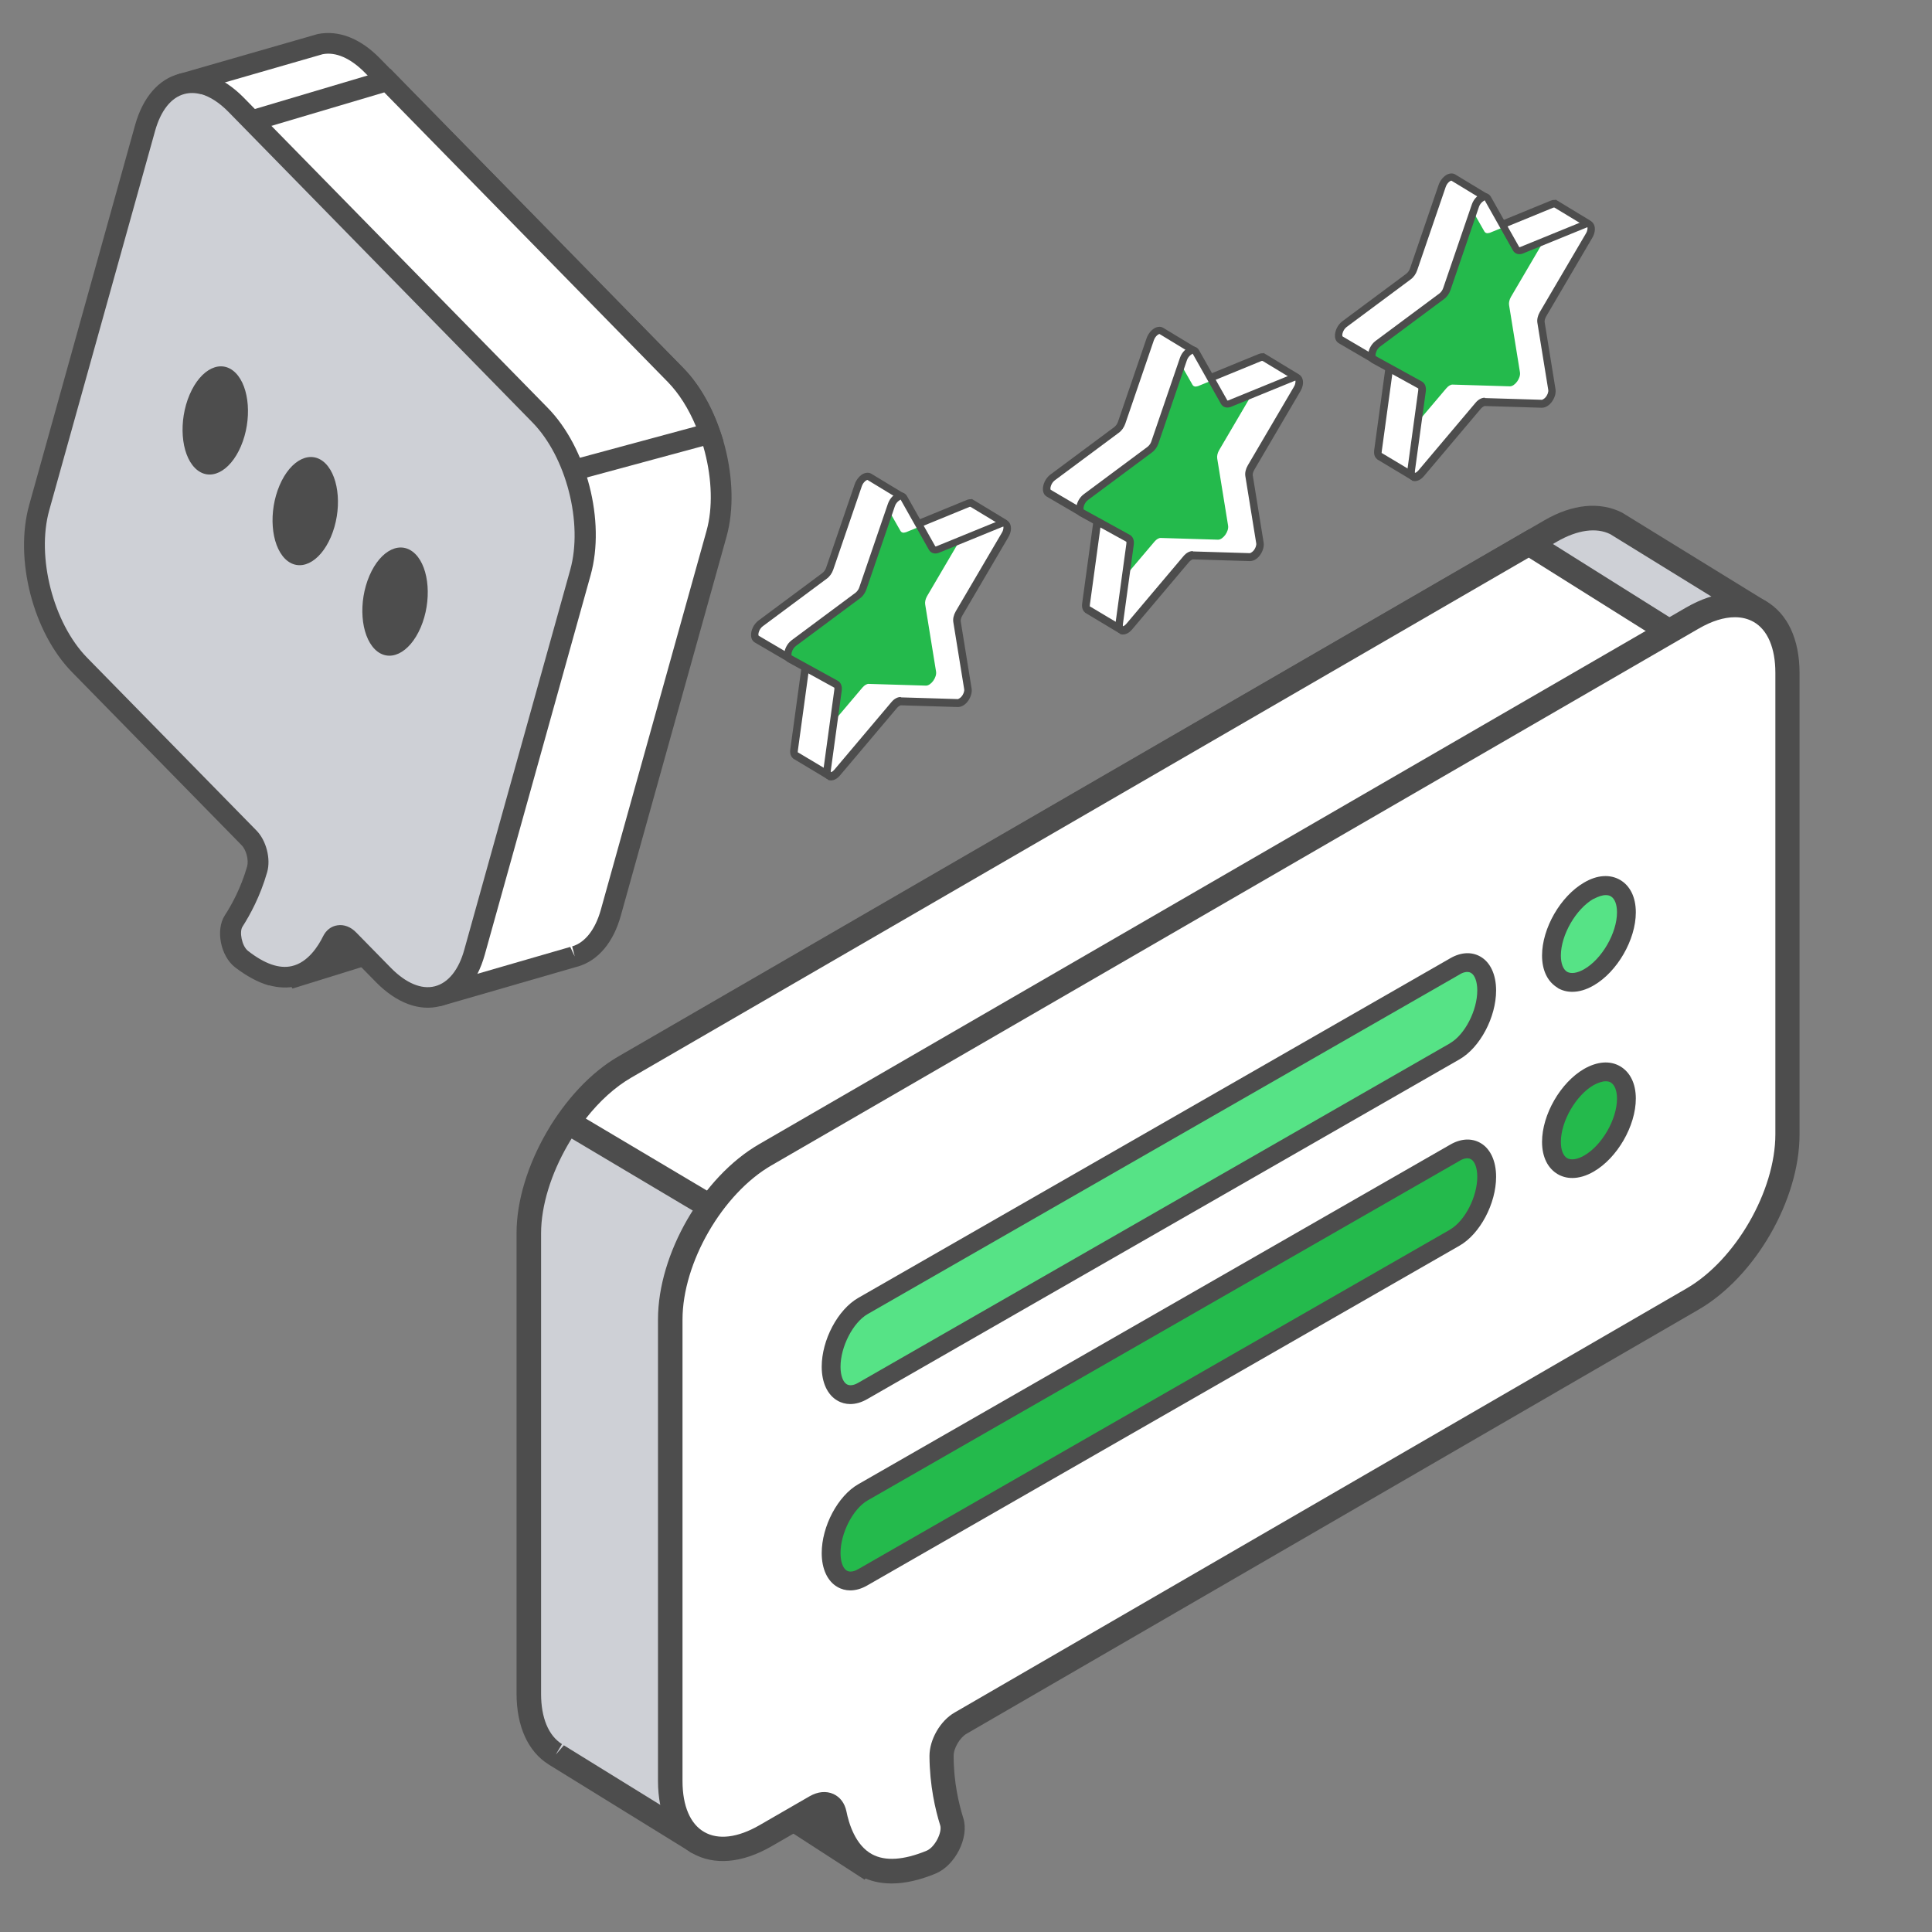
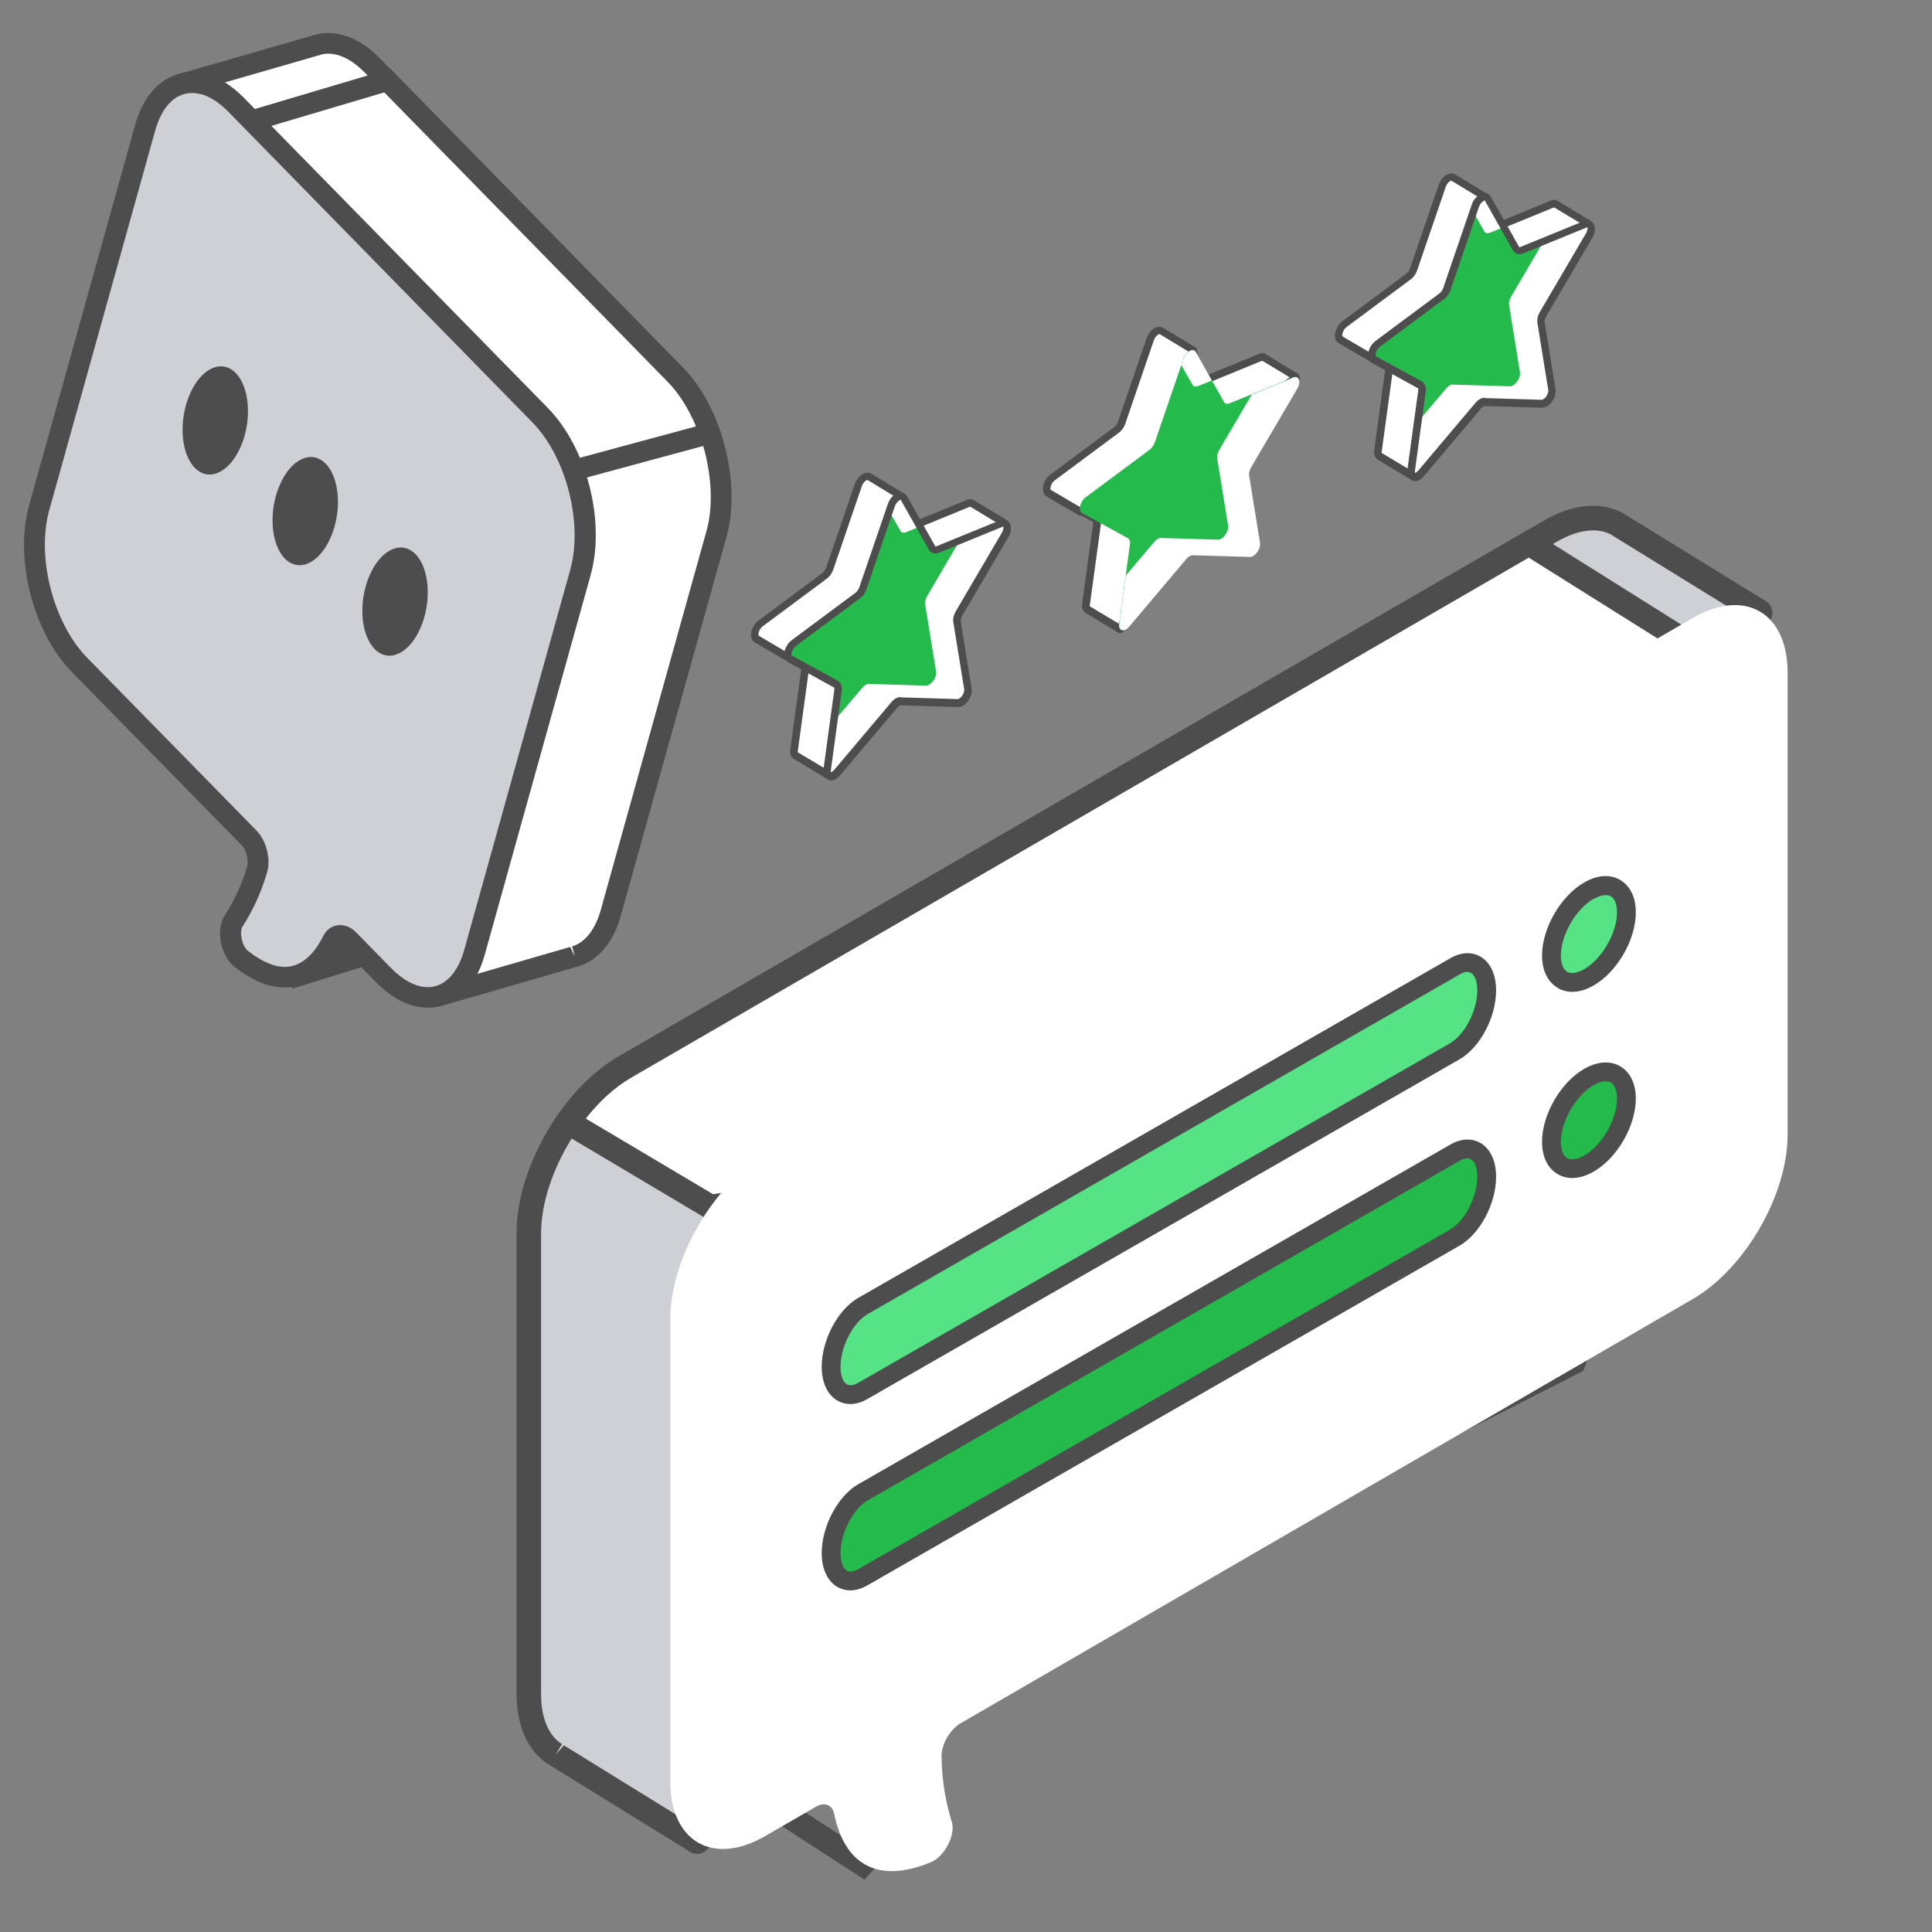
<svg xmlns="http://www.w3.org/2000/svg" id="Layer_2" viewBox="0 0 111.87 111.87">
  <rect x="0" y="0" width="111.87" height="111.87" fill="#808080" stroke="none" />
  <defs>
    <style>
      .cls-1 {
        fill: #ced0d6;
      }

      .cls-2 {
        fill: #4d4d4d;
      }

      .cls-3 {
        fill: #fff;
      }

      .cls-4 {
        fill: none;
      }

      .cls-5 {
        fill: #56e386;
      }

      .cls-6 {
        fill: #24ba4c;
      }
    </style>
  </defs>
  <g id="_圖層_1" data-name="圖層_1">
    <g>
      <g>
        <g>
          <g>
            <path class="cls-2" d="M17.23,56.51l7.93-2.46s.02-.04,0-.05l-6.64-2.15s-.01,0-.02,0l-1.02.52s0,0,0,0l-1.23,2.15s0,.02,0,.02l.95,1.95s.02.02.03.01Z" />
            <path class="cls-2" d="M16.93,57.23l-.26-.45-1.1-2.25.16-.3,1.31-2.29.16-.09,1.25-.63.24.06,7.08,2.29v.9s-.42.16-.42.16l-8.41,2.61ZM16.93,54.56l.6,1.23,5.71-1.77-4.67-1.51-.65.33-.99,1.73Z" />
          </g>
          <g>
            <g>
              <path class="cls-3" d="M39.13,21.72L21.55,3.78c-1-1.02-2.06-1.41-2.98-1.23l-8.03,2.31s-.06.04-.06.08c.13.72,1.31,7.46,1.26,8.63-.02.49-.4,5.29-.84,10.87,0,0,0,.01,0,.02l-.74,2.66c-.42,1.49-.33,3.29.12,4.99,0,0,0,.02,0,.02-.47,5.82-.87,10.79-.88,10.92,0,0,0,0,0,.01l8.72,5.93.68.18s.06-.04.06-.08l-.11-1.64s0,0,0-.01c.06-.75.18-1.58.36-2.39l6.24,12.58s.06.05.09.04l7.74-2.24s.08-.02.12-.03h0c.92-.27,1.67-1.13,2.06-2.53l6.12-21.94c.81-2.9-.25-7.04-2.36-9.19Z" />
              <path class="cls-2" d="M25.24,58.23c-.18-.05-.34-.17-.43-.35l-5.4-10.9c-.02.17-.03.33-.05.5l.11,1.57c.02.33-.19.62-.5.7l-.15.04-.94-.24-9.06-6.16v-.3s.04-.73.04-.73l.82-10.19c-.49-1.86-.52-3.7-.1-5.21l.73-2.61c.52-6.55.82-10.38.84-10.8.03-.78-.63-4.96-1.26-8.5-.06-.34.15-.67.48-.77l8.03-2.31c1.22-.24,2.47.26,3.58,1.39l17.58,17.94c2.25,2.29,3.37,6.68,2.51,9.77l-6.12,21.94c-.43,1.56-1.31,2.6-2.47,2.95-.06.02-.11.03-.15.04l-7.71,2.23c-.12.04-.25.04-.37,0ZM18.9,43.23l6.8,13.72,7.32-2.12.26.55-.15-.58c.75-.22,1.34-.98,1.66-2.12l6.12-21.94c.75-2.68-.27-6.62-2.21-8.6L21.12,4.2c-.82-.83-1.68-1.21-2.44-1.06l-7.52,2.17c.33,1.9,1.23,7.2,1.19,8.29-.02.55-.47,6.23-.84,10.9l-.02.13-.74,2.66c-.37,1.32-.32,3.02.13,4.67l.03.11-.86,10.7,8.18,5.56-.06-.94c.07-.85.2-1.7.37-2.48l.37-1.67Z" />
            </g>
            <g>
              <path class="cls-3" d="M39.11,21.71L22.43,4.67l-11.6,3.44,18.13,17.2,4.22,1.93,7.92-2.14c-.46-1.31-1.14-2.51-1.99-3.39Z" />
              <path class="cls-2" d="M22.6,3.98l16.94,17.31h0c.89.9,1.62,2.15,2.13,3.61l.21.61-8.76,2.37-4.58-2.13L9.65,7.83M29.3,24.8l3.93,1.8,7.07-1.91c-.43-1.03-.98-1.9-1.62-2.56h0S22.25,5.35,22.25,5.35l-10.25,3.04,17.3,16.42Z" />
            </g>
          </g>
          <g>
            <path class="cls-1" d="M13.66,6.06l17.61,17.97c2.1,2.14,3.15,6.22,2.34,9.11l-6.13,21.98c-.81,2.89-3.16,3.49-5.26,1.35l-2.01-2.05c-.36-.37-.77-.34-.98.08-.63,1.25-2.24,3.38-5.25,1.03-.59-.46-.83-1.64-.46-2.21.45-.69.99-1.71,1.36-2.99.16-.57-.05-1.39-.47-1.82l-9.81-10.01c-2.1-2.14-3.15-6.22-2.34-9.11L8.4,7.41c.81-2.89,3.16-3.49,5.26-1.35Z" />
            <path class="cls-2" d="M15.57,57.06c-.63-.18-1.28-.53-1.96-1.05-.84-.65-1.14-2.17-.59-3.01.39-.6.93-1.58,1.29-2.83.1-.36-.05-.96-.32-1.23l-9.81-10.01c-2.27-2.31-3.36-6.57-2.49-9.69L7.82,7.25c.45-1.61,1.36-2.67,2.58-2.98,1.21-.31,2.52.18,3.7,1.37l17.61,17.97c2.27,2.31,3.36,6.57,2.49,9.69l-6.13,21.98c-.45,1.61-1.36,2.67-2.58,2.98-1.21.31-2.52-.18-3.7-1.37l-2.01-2.05s-.02-.02-.03-.03c-.48.92-1.29,2-2.59,2.3-.51.11-1.04.09-1.59-.06ZM11.65,5.46c-.33-.09-.65-.1-.96-.02-.78.2-1.38.96-1.71,2.14L2.85,29.55c-.75,2.7.23,6.52,2.19,8.53l9.81,10.01c.57.58.84,1.64.62,2.41-.4,1.4-1,2.49-1.43,3.16-.19.29-.04,1.12.32,1.4.96.75,1.81,1.05,2.54.88.93-.21,1.53-1.16,1.8-1.71.18-.37.48-.6.84-.65.38-.06.78.09,1.1.43l2.01,2.05c.86.87,1.76,1.25,2.53,1.05.78-.2,1.39-.96,1.71-2.14l6.13-21.98c.75-2.7-.23-6.53-2.19-8.53L13.23,6.48c-.52-.53-1.06-.88-1.58-1.03Z" />
          </g>
        </g>
        <g>
          <g>
            <g>
-               <path class="cls-2" d="M49.93,107.91l-8.17-5.27s-.01-.05.01-.05l8.16-.34s.01,0,.02,0l.99.9s0,0,0,.01l.71,2.81s0,.02,0,.03l-1.69,1.9s-.02.01-.04,0Z" />
              <path class="cls-2" d="M41.39,103.24l-.45-.31.29-1.03,8.98-.37,1.37,1.26.76,3.03.08.38-2.36,2.64-8.67-5.61ZM50.32,103.55l-.63-.58-5.75.24,5.88,3.8,1.06-1.2-.57-2.26Z" />
            </g>
            <g>
              <g>
                <path class="cls-1" d="M36.18,61.79l53.63-31.05c1.45-.84,2.77-.94,3.75-.45l8.33,5.13s.06.07.04.11c-.37.78-3.83,8.01-4.14,9.34-.13.56-1.22,6.09-2.47,12.53,0,0,0,.01,0,.02v3.23c0,1.81-.66,3.82-1.71,5.58,0,0,0,.02-.01.03-1.3,6.71-2.41,12.45-2.44,12.6,0,0,0,0,0,.01l-39.86,20.28-.82-.02s-.05-.07-.04-.11l.64-1.82s0,0,0-.01c.17-.87.3-1.84.35-2.81l-10.99,12.23s-.08.04-.12.02l-8.03-4.96s-.08-.05-.12-.08h0c-.95-.6-1.53-1.8-1.53-3.51v-26.66c0-3.53,2.5-7.85,5.55-9.62Z" />
                <path class="cls-2" d="M39.93,107.21l-8-4.94s-.09-.06-.16-.1c-1.2-.75-1.86-2.21-1.86-4.11v-26.66c0-3.76,2.65-8.35,5.9-10.23l53.63-31.05c1.61-.93,3.18-1.09,4.48-.44l8.33,5.13c.35.21.48.65.3,1.02-1.82,3.8-3.88,8.3-4.09,9.2-.11.47-.94,4.66-2.45,12.44v3.17c0,1.84-.62,3.91-1.75,5.85-1.29,6.67-2.39,12.34-2.42,12.49l-.16.4-40.24,20.47-1.18-.02-.16-.09c-.33-.19-.48-.59-.35-.95l.62-1.73c.04-.19.07-.38.1-.57l-9.52,10.6c-.16.17-.37.26-.59.26-.14,0-.29-.04-.42-.12ZM52.12,94.41c-.05.93-.18,1.93-.36,2.91l-.33.97,39.1-19.91c.26-1.33,1.24-6.43,2.38-12.27l.09-.24c1.02-1.72,1.61-3.62,1.61-5.22v-3.23s.01-.15.01-.15c1.55-7.95,2.36-12.06,2.47-12.55.29-1.25,2.98-6.93,3.95-8.98l-7.8-4.81c-.81-.4-1.9-.25-3.08.43l-53.63,31.05h0c-2.82,1.63-5.2,5.75-5.2,9.01v26.66c0,1.39.43,2.42,1.21,2.91l-.36.61.47-.54,7.59,4.69,11.98-13.33-.11,2Z" />
              </g>
              <g>
                <path class="cls-3" d="M36.2,61.79l52.33-30.32,12,7.53-54.02,30.04-5.37.85-8.26-4.91c.93-1.34,2.07-2.48,3.31-3.19Z" />
                <path class="cls-2" d="M31.88,65.2l.43-.62c1.03-1.48,2.25-2.66,3.54-3.4l52.7-30.54,13.38,8.4-55.07,30.62-5.85.97-9.13-5.43ZM99.15,38.96l-10.63-6.67-51.97,30.11h0c-.93.54-1.83,1.35-2.63,2.37l7.37,4.38,5-.79,52.86-29.4Z" />
              </g>
            </g>
            <g>
              <path class="cls-3" d="M97.99,35.8l-53.67,31.07c-3.04,1.76-5.51,6.03-5.51,9.54v26.72c0,3.51,2.47,4.94,5.51,3.18l2.9-1.68c.52-.3.97-.14,1.08.39.31,1.6,1.46,4.51,5.6,2.81.8-.33,1.45-1.59,1.21-2.35-.29-.92-.58-2.24-.59-3.8,0-.7.5-1.55,1.11-1.9l42.37-24.55c3.04-1.76,5.51-6.03,5.51-9.54v-26.72c0-3.51-2.47-4.94-5.51-3.18Z" />
-               <path class="cls-2" d="M49.82,108.62c-1.37-.74-1.95-2.22-2.2-3.41-.01,0-.03.01-.04.02l-2.91,1.68c-1.7.98-3.33,1.12-4.6.39-1.27-.73-1.97-2.21-1.97-4.18v-26.72c0-3.79,2.57-8.25,5.86-10.15l53.67-31.07h0c1.7-.98,3.33-1.12,4.6-.39,1.27.73,1.97,2.21,1.97,4.18v26.72c0,3.79-2.57,8.25-5.86,10.15l-42.37,24.55c-.39.22-.76.85-.75,1.29,0,1.53.31,2.8.56,3.6.35,1.12-.47,2.74-1.61,3.21-.92.38-1.77.57-2.54.57-.67,0-1.27-.14-1.81-.43ZM98.34,36.41l-53.67,31.07c-2.84,1.64-5.15,5.64-5.15,8.93v26.72c0,1.44.45,2.49,1.26,2.95.81.47,1.94.33,3.19-.39l2.91-1.68c.47-.27.96-.32,1.38-.13.39.18.65.53.75,1,.14.71.52,1.97,1.49,2.49.76.41,1.82.34,3.14-.2.5-.2.93-1.09.8-1.48-.28-.89-.61-2.31-.62-4.01,0-.95.62-2.04,1.46-2.52l42.37-24.55c2.84-1.64,5.15-5.65,5.15-8.93v-26.72c0-1.44-.45-2.49-1.26-2.95-.32-.18-.68-.27-1.08-.27-.63,0-1.35.22-2.1.66Z" />
            </g>
          </g>
          <g>
            <g>
              <g>
                <path class="cls-5" d="M84.24,60.87l-34.27,19.66c-1.02.59-1.84-.04-1.84-1.39h0c0-1.36.83-2.94,1.84-3.52l34.27-19.66c1.02-.59,1.84.04,1.84,1.39h0c0,1.36-.83,2.94-1.84,3.52Z" />
                <path class="cls-2" d="M48.49,81.1c-.58-.33-.91-1.05-.91-1.96,0-1.55.93-3.31,2.12-3.99l34.27-19.66c.62-.36,1.24-.39,1.75-.1.58.33.91,1.05.91,1.96,0,1.55-.93,3.31-2.12,3.99l-34.27,19.66c-.34.2-.68.3-1.01.3-.26,0-.52-.07-.74-.2ZM83.97,60.4c.85-.49,1.57-1.89,1.57-3.05,0-.5-.14-.89-.37-1.02-.22-.12-.51,0-.66.1l-34.27,19.66c-.85.49-1.57,1.89-1.57,3.05,0,.5.14.89.37,1.02.22.12.51,0,.67-.1l34.27-19.66h0Z" />
              </g>
              <g>
                <path class="cls-5" d="M94.18,52.82c0,1.38-.97,3.07-2.17,3.76-1.2.69-2.17.13-2.17-1.25,0-1.38.97-3.07,2.17-3.76,1.2-.69,2.17-.13,2.17,1.25Z" />
                <path class="cls-2" d="M90.2,57.2c-.58-.34-.91-1-.91-1.87,0-1.58,1.07-3.44,2.44-4.23.75-.44,1.49-.49,2.08-.15.58.34.91,1,.91,1.88,0,1.58-1.07,3.44-2.44,4.23-.43.25-.85.37-1.24.37-.3,0-.58-.07-.84-.22ZM92.28,52.04c-1.03.59-1.9,2.1-1.9,3.29,0,.46.13.8.36.94.23.13.59.08.99-.15,1.03-.59,1.9-2.1,1.9-3.29,0-.46-.13-.8-.36-.93-.08-.05-.18-.07-.29-.07-.2,0-.44.08-.7.22Z" />
              </g>
            </g>
            <g>
              <g>
                <path class="cls-6" d="M84.24,71.66l-34.27,19.66c-1.02.59-1.84-.04-1.84-1.39h0c0-1.36.83-2.94,1.84-3.52l34.27-19.66c1.02-.59,1.84.04,1.84,1.39h0c0,1.36-.83,2.94-1.84,3.52Z" />
                <path class="cls-2" d="M48.49,91.89c-.58-.33-.91-1.05-.91-1.96,0-1.55.93-3.31,2.12-3.99l34.27-19.66c.62-.36,1.24-.39,1.75-.1.58.33.91,1.05.91,1.96,0,1.55-.93,3.31-2.12,3.99l-34.27,19.66c-.34.2-.68.3-1.01.3-.26,0-.52-.07-.74-.2ZM83.97,71.19c.85-.49,1.57-1.89,1.57-3.05,0-.5-.14-.89-.37-1.02-.21-.12-.51,0-.66.1l-34.27,19.66c-.85.49-1.57,1.89-1.57,3.05,0,.5.14.89.37,1.02.22.12.51,0,.67-.1l34.27-19.66h0Z" />
              </g>
              <g>
                <path class="cls-6" d="M94.18,63.61c0,1.38-.97,3.07-2.17,3.76-1.2.69-2.17.13-2.17-1.25,0-1.38.97-3.07,2.17-3.76,1.2-.69,2.17-.13,2.17,1.25Z" />
                <path class="cls-2" d="M90.2,67.99c-.58-.34-.91-1-.91-1.87,0-1.58,1.07-3.44,2.44-4.23.76-.43,1.49-.49,2.08-.15.58.34.91,1,.91,1.87,0,1.58-1.07,3.44-2.44,4.23-.43.25-.85.37-1.24.37-.3,0-.58-.07-.84-.22ZM92.28,62.83c-1.03.59-1.9,2.1-1.9,3.29,0,.46.13.8.36.94.23.13.59.08.99-.15,1.03-.59,1.9-2.1,1.9-3.29,0-.46-.13-.8-.36-.94-.08-.05-.18-.07-.29-.07-.2,0-.44.08-.7.22Z" />
              </g>
            </g>
          </g>
        </g>
        <g>
          <path class="cls-2" d="M13.95,25.84c-.65,1.52-1.84,2.08-2.66,1.26s-.96-2.73-.31-4.25c.65-1.52,1.84-2.08,2.66-1.26s.96,2.73.31,4.25Z" />
          <path class="cls-2" d="M19.16,31.09c-.65,1.52-1.84,2.08-2.66,1.26-.82-.83-.96-2.73-.31-4.25.65-1.52,1.84-2.08,2.66-1.26.82.83.96,2.73.31,4.25Z" />
          <path class="cls-2" d="M24.36,36.33c-.65,1.52-1.84,2.08-2.66,1.26-.82-.83-.96-2.73-.31-4.25.65-1.52,1.84-2.08,2.66-1.26s.96,2.73.31,4.25Z" />
        </g>
        <g>
          <g>
            <path class="cls-3" d="M44.04,36.09l3.7-2.75c.13-.1.24-.26.3-.43l1.65-4.82c.13-.37.45-.6.64-.49h0s1.86,1.13,1.86,1.13c0,0,.01,0,.01.02.01.11.11,1.09.19,1.88,0,.02.02.02.03.02l3.63-1.49c.09-.04.16-.03.22,0h0s1.86,1.12,1.86,1.12c.01,0,.01.03,0,.04l-.65.43s0,0,0,0l-3.98,4.18s0,.01,0,.02l.61,3.77c.06.34-.29.83-.58.82l-3.31-.1c-.09,0-.2.05-.3.14l-.6,1.83s0,0,0,0l-1.35,3.45s-.02.02-.03.01l-1.89-1.13c-.07-.06-.11-.17-.09-.32l.63-4.61c.02-.16-.02-.29-.11-.34l-.7-.38h-.13s-1.85-1.09-1.85-1.09c-.24-.13-.11-.67.22-.91Z" />
            <path class="cls-2" d="M45.93,43.92c-.08-.06-.21-.22-.17-.52l.63-4.61c.01-.08,0-.12,0-.12l-.64-.35h-.13s-1.9-1.11-1.9-1.11c-.14-.08-.22-.22-.23-.4-.02-.31.16-.68.43-.88l3.7-2.75c.09-.07.18-.19.22-.32l1.65-4.82c.1-.29.32-.54.55-.63.14-.05.28-.05.37,0l.04.02s1.85,1.12,1.85,1.12h0l.11.07.02.2c.03.25.09.91.16,1.52l3.39-1.39c.1-.04.19-.05.26-.04l.03-.02,1.98,1.2c.07.04.11.12.12.2v.14s-.74.49-.74.49l-3.89,4.1.6,3.68c.04.25-.07.57-.27.8-.16.18-.34.28-.53.27l-3.31-.1s-.05,0-.1.05l-.59,1.78-1.35,3.45c-.03.07-.08.12-.15.14l-.12.03-2-1.2ZM50.24,39.23l3.31.1s.11-.04.19-.13c.12-.13.19-.32.17-.44l-.61-3.77v-.13s4.04-4.27,4.04-4.27l.43-.29-1.57-.95h-.02s-.02,0-.04,0l-3.63,1.49c-.07.03-.15.02-.22-.02l-.11-.07v-.11c-.08-.67-.16-1.49-.19-1.78l-1.76-1.07c-.05,0-.24.11-.33.37l-1.65,4.82c-.07.21-.21.41-.38.53l-3.7,2.75h0c-.23.17-.29.49-.24.55l1.8,1.06h.12s.75.41.75.41c.18.1.26.31.23.56l-.63,4.61c-.01.08,0,.11-.02.1l1.69,1.01,1.26-3.22.62-1.88.04-.04c.14-.13.29-.2.44-.2,0,0,0,0,.01,0Z" />
          </g>
          <g>
            <path class="cls-6" d="M51.61,29.24l-1.65,4.82c-.06.17-.17.33-.3.43l-3.7,2.75c-.33.24-.46.78-.22.91l2.67,1.47c.09.05.14.18.11.34l-.63,4.61c-.06.41.29.5.58.15l3.31-3.92c.12-.14.26-.22.37-.21l3.31.1c.29,0,.64-.48.58-.82l-.63-3.89c-.02-.14.02-.31.11-.47l2.67-4.55c.24-.4.11-.79-.22-.66l-3.7,1.51c-.13.05-.24.02-.3-.08l-1.65-2.91c-.15-.26-.57-.01-.72.41Z" />
            <g>
              <path class="cls-3" d="M52.44,30.82c-.13.05-.24.02-.3-.08l-.65-1.14.12-.35c.15-.43.57-.67.72-.41l.93,1.65-.83.34Z" />
              <path class="cls-3" d="M49.94,39.81c.12-.14.26-.22.37-.21l3.31.1c.29,0,.64-.48.58-.82l-.63-3.89c-.02-.14.02-.31.11-.47l1.89-3.22,2.41-.99c.33-.13.46.26.22.66l-2.67,4.55c-.09.16-.14.34-.11.47l.63,3.89c.06.34-.29.83-.58.82l-3.31-.1c-.12,0-.26.08-.37.21l-3.31,3.92c-.29.35-.64.26-.58-.15l.38-2.81,1.66-1.96Z" />
            </g>
            <path class="cls-2" d="M47.94,45.13c-.2-.09-.29-.3-.26-.58l.63-4.61c.01-.08,0-.12,0-.12l-2.67-1.47c-.14-.08-.22-.22-.23-.4-.02-.31.16-.68.43-.88l3.7-2.75c.09-.07.18-.19.22-.32l1.65-4.82c.12-.36.42-.64.7-.66.17-.02.33.06.41.21l1.64,2.91s.02,0,.04,0l3.7-1.51c.2-.08.4-.05.52.1.17.2.16.55-.03.87l-2.67,4.55c-.08.14-.1.26-.09.33l.63,3.89c.04.25-.07.57-.27.8-.16.18-.34.27-.53.27l-3.31-.1s-.11.04-.2.14l-3.31,3.92c-.16.19-.35.29-.53.29-.06,0-.12-.01-.18-.04ZM52.16,40.38l3.31.1s.11-.04.19-.13c.12-.13.19-.32.17-.44l-.63-3.89c-.03-.19.02-.41.14-.62l2.67-4.55c.12-.2.09-.34.09-.36,0,0-.01,0-.04.01l-3.7,1.51c-.23.09-.46.02-.57-.17l-1.64-2.91s-.24.11-.33.37l-1.65,4.82c-.07.21-.21.41-.38.53l-3.7,2.75c-.23.17-.29.49-.25.55l2.67,1.47c.18.1.26.31.23.56l-.63,4.61c-.01.08,0,.12,0,.12.01,0,.09-.01.2-.14l3.31-3.92c.16-.19.35-.29.53-.29,0,0,0,0,.01,0Z" />
          </g>
        </g>
        <g>
          <g>
            <path class="cls-3" d="M60.95,27.64l3.7-2.75c.13-.1.24-.26.3-.43l1.65-4.82c.13-.37.45-.6.64-.49h0s1.86,1.13,1.86,1.13c0,0,.01,0,.01.02.01.11.11,1.09.19,1.88,0,.02.02.02.03.02l3.63-1.49c.09-.04.16-.03.22,0h0s1.86,1.12,1.86,1.12c.01,0,.01.03,0,.04l-.65.43s0,0,0,0l-3.98,4.18s0,.01,0,.02l.61,3.77c.06.34-.29.83-.58.82l-3.31-.1c-.09,0-.2.05-.3.14l-.6,1.83s0,0,0,0l-1.35,3.45s-.02.02-.03.01l-1.89-1.13c-.07-.06-.11-.17-.09-.32l.63-4.61c.02-.16-.02-.29-.11-.34l-.7-.38h-.13s-1.85-1.09-1.85-1.09c-.24-.13-.11-.67.22-.91Z" />
            <path class="cls-2" d="M62.83,35.47c-.08-.06-.21-.22-.17-.52l.63-4.61c.01-.08,0-.12,0-.12l-.64-.35h-.13s-1.9-1.11-1.9-1.11c-.14-.08-.22-.22-.23-.4-.02-.31.16-.68.43-.88l3.7-2.75c.09-.07.18-.19.22-.32l1.65-4.82c.1-.29.32-.54.55-.63.14-.05.28-.05.37,0l.04.02s1.85,1.12,1.85,1.12h0l.11.07.02.2c.03.25.09.91.16,1.52l3.39-1.39c.1-.04.19-.05.26-.04l.03-.02,1.98,1.2c.07.04.11.12.12.2v.14s-.74.49-.74.49l-3.89,4.1.6,3.68c.04.25-.07.57-.27.8-.16.18-.34.28-.53.27l-3.31-.1s-.05,0-.1.05l-.59,1.78-1.35,3.45c-.03.07-.08.12-.15.14l-.12.03-2-1.2ZM67.15,30.78l3.31.1s.11-.04.19-.13c.12-.13.19-.32.17-.44l-.61-3.77v-.13s4.04-4.27,4.04-4.27l.43-.29-1.57-.95h-.02s-.02,0-.04,0l-3.63,1.49c-.07.03-.15.02-.22-.02l-.11-.07v-.11c-.08-.67-.16-1.49-.19-1.78l-1.76-1.07c-.05,0-.24.11-.33.37l-1.65,4.82c-.07.21-.21.41-.38.53l-3.7,2.75h0c-.23.17-.29.49-.24.55l1.8,1.06h.12s.75.41.75.41c.18.1.26.31.23.56l-.63,4.61c-.01.08,0,.11-.02.1l1.69,1.01,1.26-3.22.62-1.88.04-.04c.14-.13.29-.2.44-.2,0,0,0,0,.01,0Z" />
          </g>
          <g>
            <path class="cls-6" d="M68.52,20.79l-1.65,4.82c-.06.17-.17.33-.3.43l-3.7,2.75c-.33.24-.46.78-.22.91l2.67,1.47c.09.05.14.18.11.34l-.63,4.61c-.06.41.29.5.58.15l3.31-3.92c.12-.14.26-.22.37-.21l3.31.1c.29,0,.64-.48.58-.82l-.63-3.89c-.02-.14.02-.31.11-.47l2.67-4.55c.24-.4.11-.79-.22-.66l-3.7,1.51c-.13.05-.24.02-.3-.08l-1.65-2.91c-.15-.26-.57-.01-.72.41Z" />
            <g>
              <path class="cls-3" d="M69.35,22.36c-.13.05-.24.02-.3-.08l-.65-1.14.12-.35c.15-.43.57-.67.72-.41l.93,1.65-.83.34Z" />
              <path class="cls-3" d="M66.85,31.36c.12-.14.26-.22.37-.21l3.31.1c.29,0,.64-.48.58-.82l-.63-3.89c-.02-.14.02-.31.11-.47l1.89-3.22,2.41-.99c.33-.13.46.26.22.66l-2.67,4.55c-.09.16-.14.34-.11.47l.63,3.89c.06.34-.29.83-.58.82l-3.31-.1c-.12,0-.26.08-.37.21l-3.31,3.92c-.29.35-.64.26-.58-.15l.38-2.81,1.66-1.96Z" />
            </g>
-             <path class="cls-2" d="M64.85,36.68c-.2-.09-.29-.3-.26-.58l.63-4.61c.01-.08,0-.12,0-.12l-2.67-1.47c-.14-.08-.22-.22-.23-.4-.02-.31.16-.68.43-.88l3.7-2.75c.09-.07.18-.19.22-.32l1.65-4.82c.12-.36.42-.64.7-.66.17-.02.33.06.41.21l1.64,2.91s.02,0,.04,0l3.7-1.51c.2-.08.4-.05.52.1.17.2.16.55-.03.87l-2.67,4.55c-.08.14-.1.26-.09.33l.63,3.89c.04.25-.07.57-.27.8-.16.18-.34.27-.53.27l-3.31-.1s-.11.04-.2.14l-3.31,3.92c-.16.19-.35.29-.53.29-.06,0-.12-.01-.18-.04ZM69.07,31.93l3.31.1s.11-.04.19-.13c.12-.13.19-.32.17-.44l-.63-3.89c-.03-.19.02-.41.14-.62l2.67-4.55c.12-.2.09-.34.09-.36,0,0-.01,0-.04.01l-3.7,1.51c-.23.09-.46.02-.57-.17l-1.64-2.91s-.24.11-.33.37l-1.65,4.82c-.07.21-.21.41-.38.53l-3.7,2.75c-.23.17-.29.49-.25.55l2.67,1.47c.18.1.26.31.23.56l-.63,4.61c-.01.08,0,.12,0,.12.01,0,.09-.01.2-.14l3.31-3.92c.16-.19.35-.29.53-.29,0,0,0,0,.01,0Z" />
          </g>
        </g>
        <g>
          <g>
            <path class="cls-3" d="M77.85,18.76l3.7-2.75c.13-.1.24-.26.3-.43l1.65-4.82c.13-.37.45-.6.64-.49h0s1.86,1.13,1.86,1.13c0,0,.01,0,.01.02.01.11.11,1.09.19,1.88,0,.02.02.02.03.02l3.63-1.49c.09-.04.16-.03.22,0h0s1.86,1.12,1.86,1.12c.01,0,.01.03,0,.04l-.65.43s0,0,0,0l-3.98,4.18s0,.01,0,.02l.61,3.77c.06.34-.29.83-.58.82l-3.31-.1c-.09,0-.2.05-.3.14l-.6,1.83s0,0,0,0l-1.35,3.45s-.02.02-.03.01l-1.89-1.13c-.07-.06-.11-.17-.09-.32l.63-4.61c.02-.16-.02-.29-.11-.34l-.7-.38h-.13s-1.85-1.09-1.85-1.09c-.24-.13-.11-.67.22-.91Z" />
            <path class="cls-2" d="M79.74,26.59c-.08-.06-.21-.22-.17-.52l.63-4.61c.01-.08,0-.12,0-.12l-.64-.35h-.13s-1.9-1.11-1.9-1.11c-.14-.08-.22-.22-.23-.4-.02-.31.16-.68.43-.88l3.7-2.75c.09-.07.18-.19.22-.32l1.65-4.82c.1-.29.32-.54.55-.63.14-.05.28-.05.37,0l.04.02s1.85,1.12,1.85,1.12h0l.11.07.02.2c.03.25.09.91.16,1.52l3.39-1.39c.1-.04.19-.05.26-.04l.03-.02,1.98,1.2c.07.04.11.12.12.2v.14s-.74.49-.74.49l-3.89,4.1.6,3.68c.04.25-.07.57-.27.8-.16.18-.34.28-.53.27l-3.31-.1s-.05,0-.1.05l-.59,1.78-1.35,3.45c-.03.07-.08.12-.15.14l-.12.03-2-1.2ZM84.05,21.9l3.31.1s.11-.04.19-.13c.12-.13.19-.32.17-.44l-.61-3.77v-.13s4.04-4.27,4.04-4.27l.43-.29-1.57-.95h-.02s-.02,0-.04,0l-3.63,1.49c-.07.03-.15.02-.22-.02l-.11-.07v-.11c-.08-.67-.16-1.49-.19-1.78l-1.76-1.07c-.05,0-.24.11-.33.37l-1.65,4.82c-.07.21-.21.41-.38.53l-3.7,2.75h0c-.23.17-.29.49-.24.55l1.8,1.06h.12s.75.41.75.41c.18.1.26.31.23.56l-.63,4.61c-.01.08,0,.11-.02.1l1.69,1.01,1.26-3.22.62-1.88.04-.04c.14-.13.29-.2.44-.2,0,0,0,0,.01,0Z" />
          </g>
          <g>
            <path class="cls-6" d="M85.43,11.91l-1.65,4.82c-.06.17-.17.33-.3.43l-3.7,2.75c-.33.24-.46.78-.22.91l2.67,1.47c.09.05.14.18.11.34l-.63,4.61c-.06.41.29.5.58.15l3.31-3.92c.12-.14.26-.22.37-.21l3.31.1c.29,0,.64-.48.58-.82l-.63-3.89c-.02-.14.02-.31.11-.47l2.67-4.55c.24-.4.11-.79-.22-.66l-3.7,1.51c-.13.05-.24.02-.3-.08l-1.65-2.91c-.15-.26-.57-.01-.72.41Z" />
            <g>
              <path class="cls-3" d="M86.25,13.48c-.13.05-.24.02-.3-.08l-.65-1.14.12-.35c.15-.43.57-.67.72-.41l.93,1.65-.83.34Z" />
              <path class="cls-3" d="M83.75,22.48c.12-.14.26-.22.37-.21l3.31.1c.29,0,.64-.48.58-.82l-.63-3.89c-.02-.14.02-.31.11-.47l1.89-3.22,2.41-.99c.33-.13.46.26.22.66l-2.67,4.55c-.09.16-.14.34-.11.47l.63,3.89c.06.34-.29.83-.58.82l-3.31-.1c-.12,0-.26.08-.37.21l-3.31,3.92c-.29.35-.64.26-.58-.15l.38-2.81,1.66-1.96Z" />
            </g>
            <path class="cls-2" d="M81.75,27.8c-.2-.09-.29-.3-.26-.58l.63-4.61c.01-.08,0-.12,0-.12l-2.67-1.47c-.14-.08-.22-.22-.23-.4-.02-.31.16-.68.43-.88l3.7-2.75c.09-.07.18-.19.22-.32l1.65-4.82c.12-.36.42-.64.7-.66.17-.02.33.06.41.21l1.64,2.91s.02,0,.04,0l3.7-1.51c.2-.08.4-.05.52.1.17.2.16.55-.03.87l-2.67,4.55c-.08.14-.1.26-.09.33l.63,3.89c.04.25-.07.57-.27.8-.16.18-.34.27-.53.27l-3.31-.1s-.11.04-.2.14l-3.31,3.92c-.16.19-.35.29-.53.29-.06,0-.12-.01-.18-.04ZM85.98,23.05l3.31.1s.11-.04.19-.13c.12-.13.19-.32.17-.44l-.63-3.89c-.03-.19.02-.41.14-.62l2.67-4.55c.12-.2.09-.34.09-.36,0,0-.01,0-.04.01l-3.7,1.51c-.23.09-.46.02-.57-.17l-1.64-2.91s-.24.11-.33.37l-1.65,4.82c-.07.21-.21.41-.38.53l-3.7,2.75c-.23.17-.29.49-.25.55l2.67,1.47c.18.1.26.31.23.56l-.63,4.61c-.01.08,0,.12,0,.12.01,0,.09-.01.2-.14l3.31-3.92c.16-.19.35-.29.53-.29,0,0,0,0,.01,0Z" />
          </g>
        </g>
      </g>
      <rect class="cls-4" width="111.87" height="111.87" />
    </g>
  </g>
</svg>